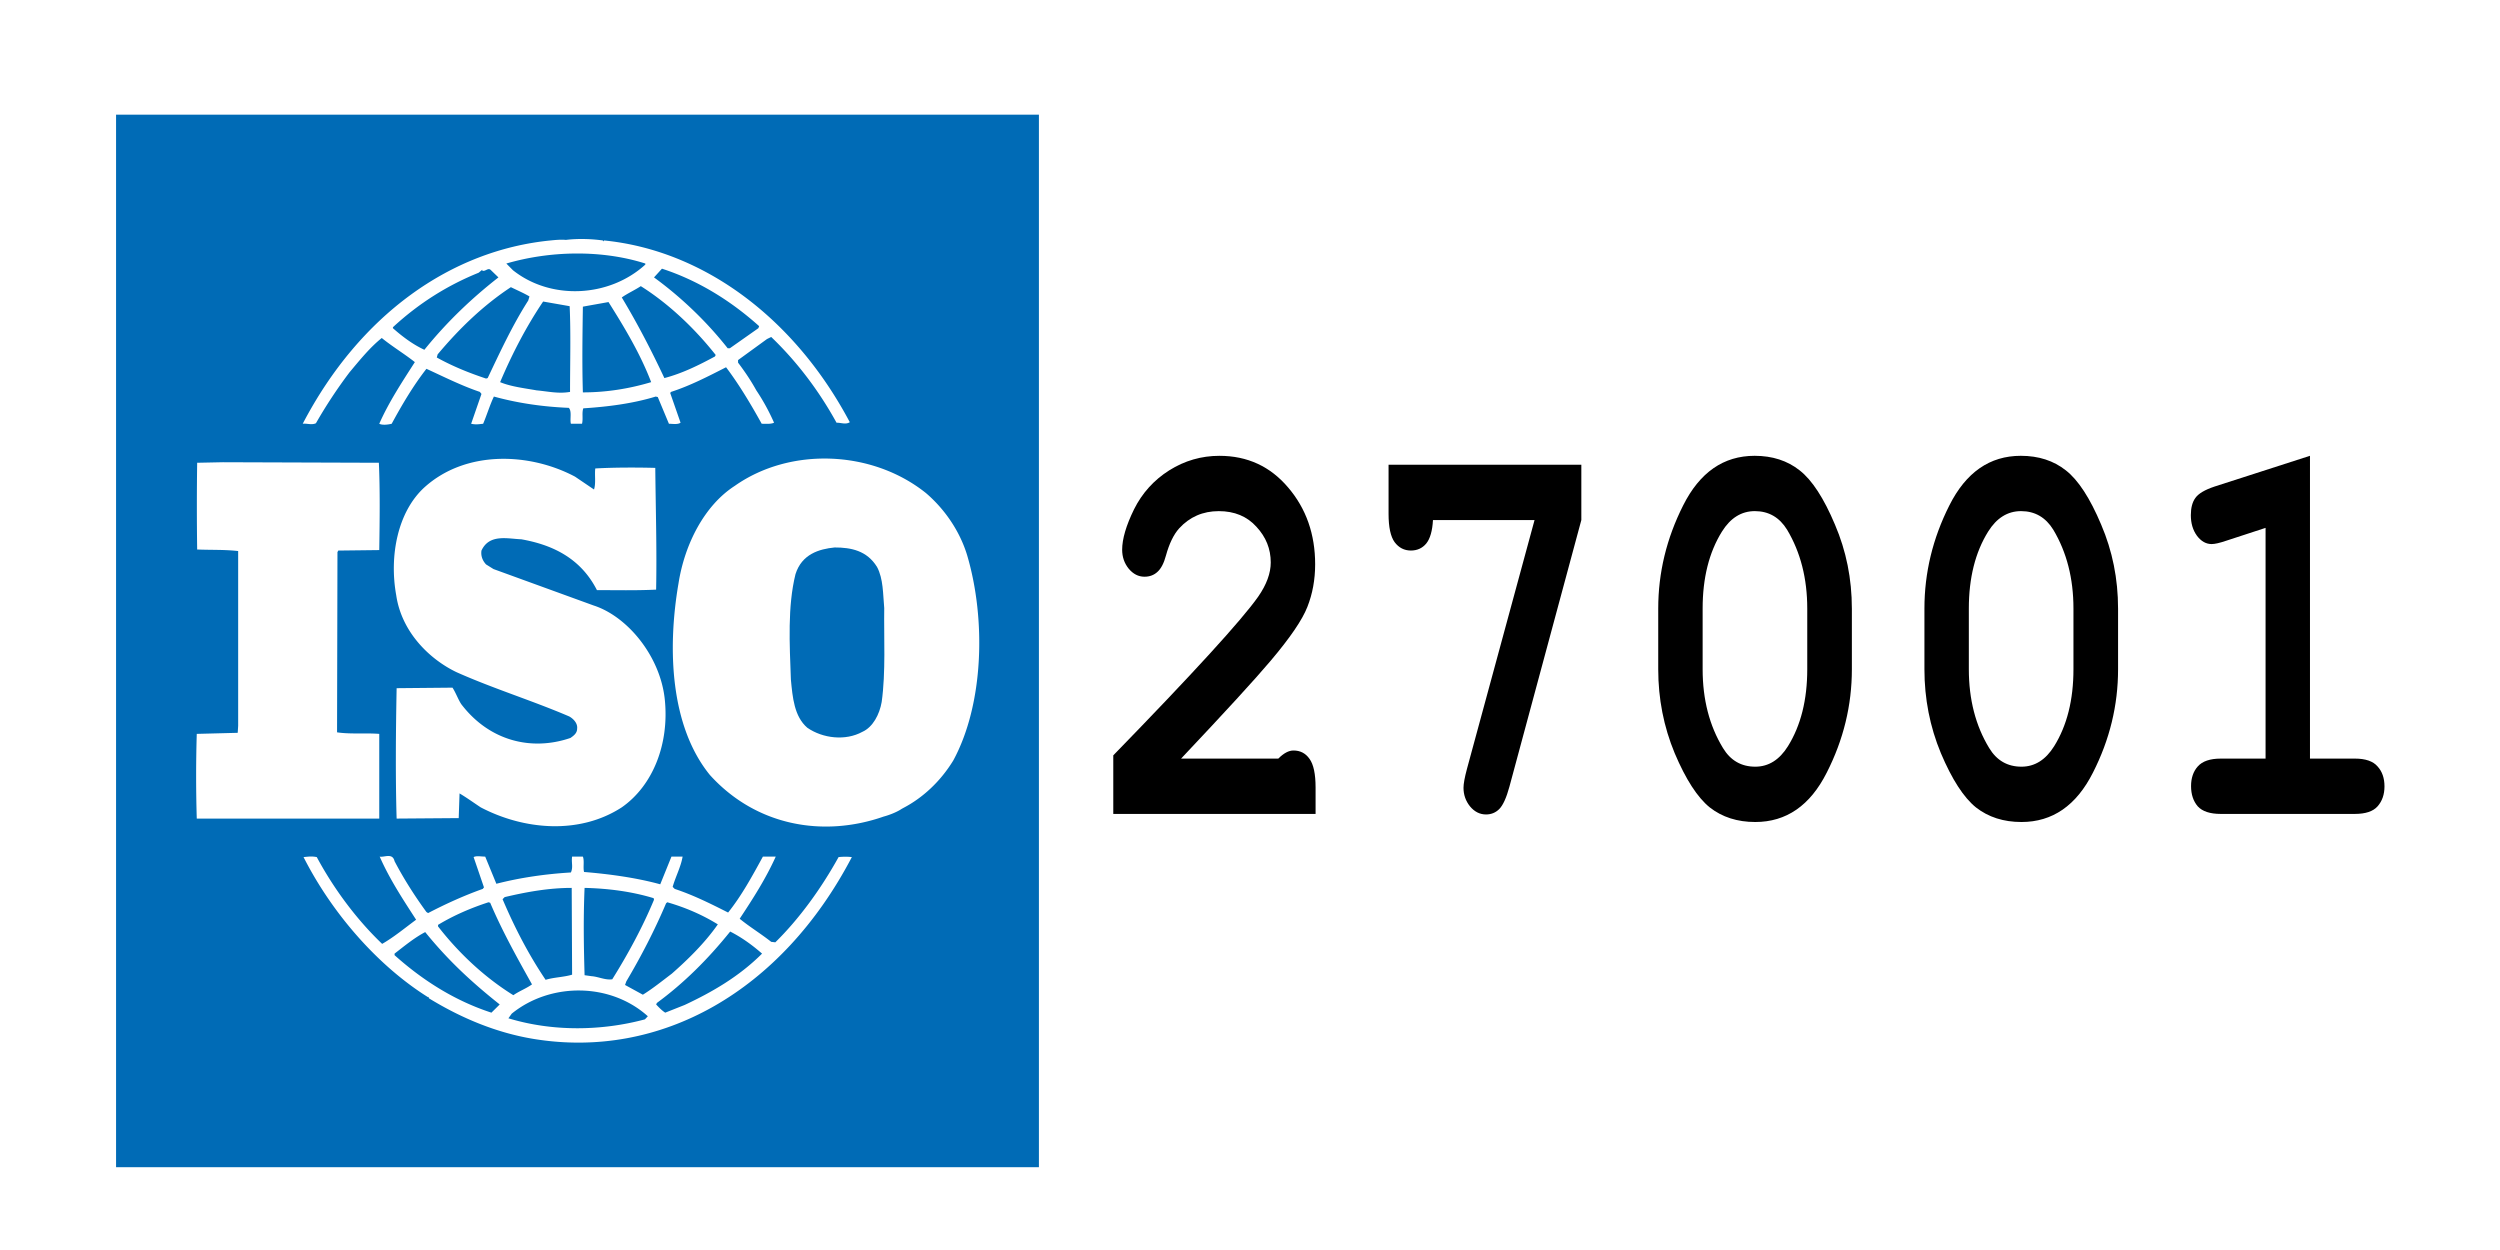
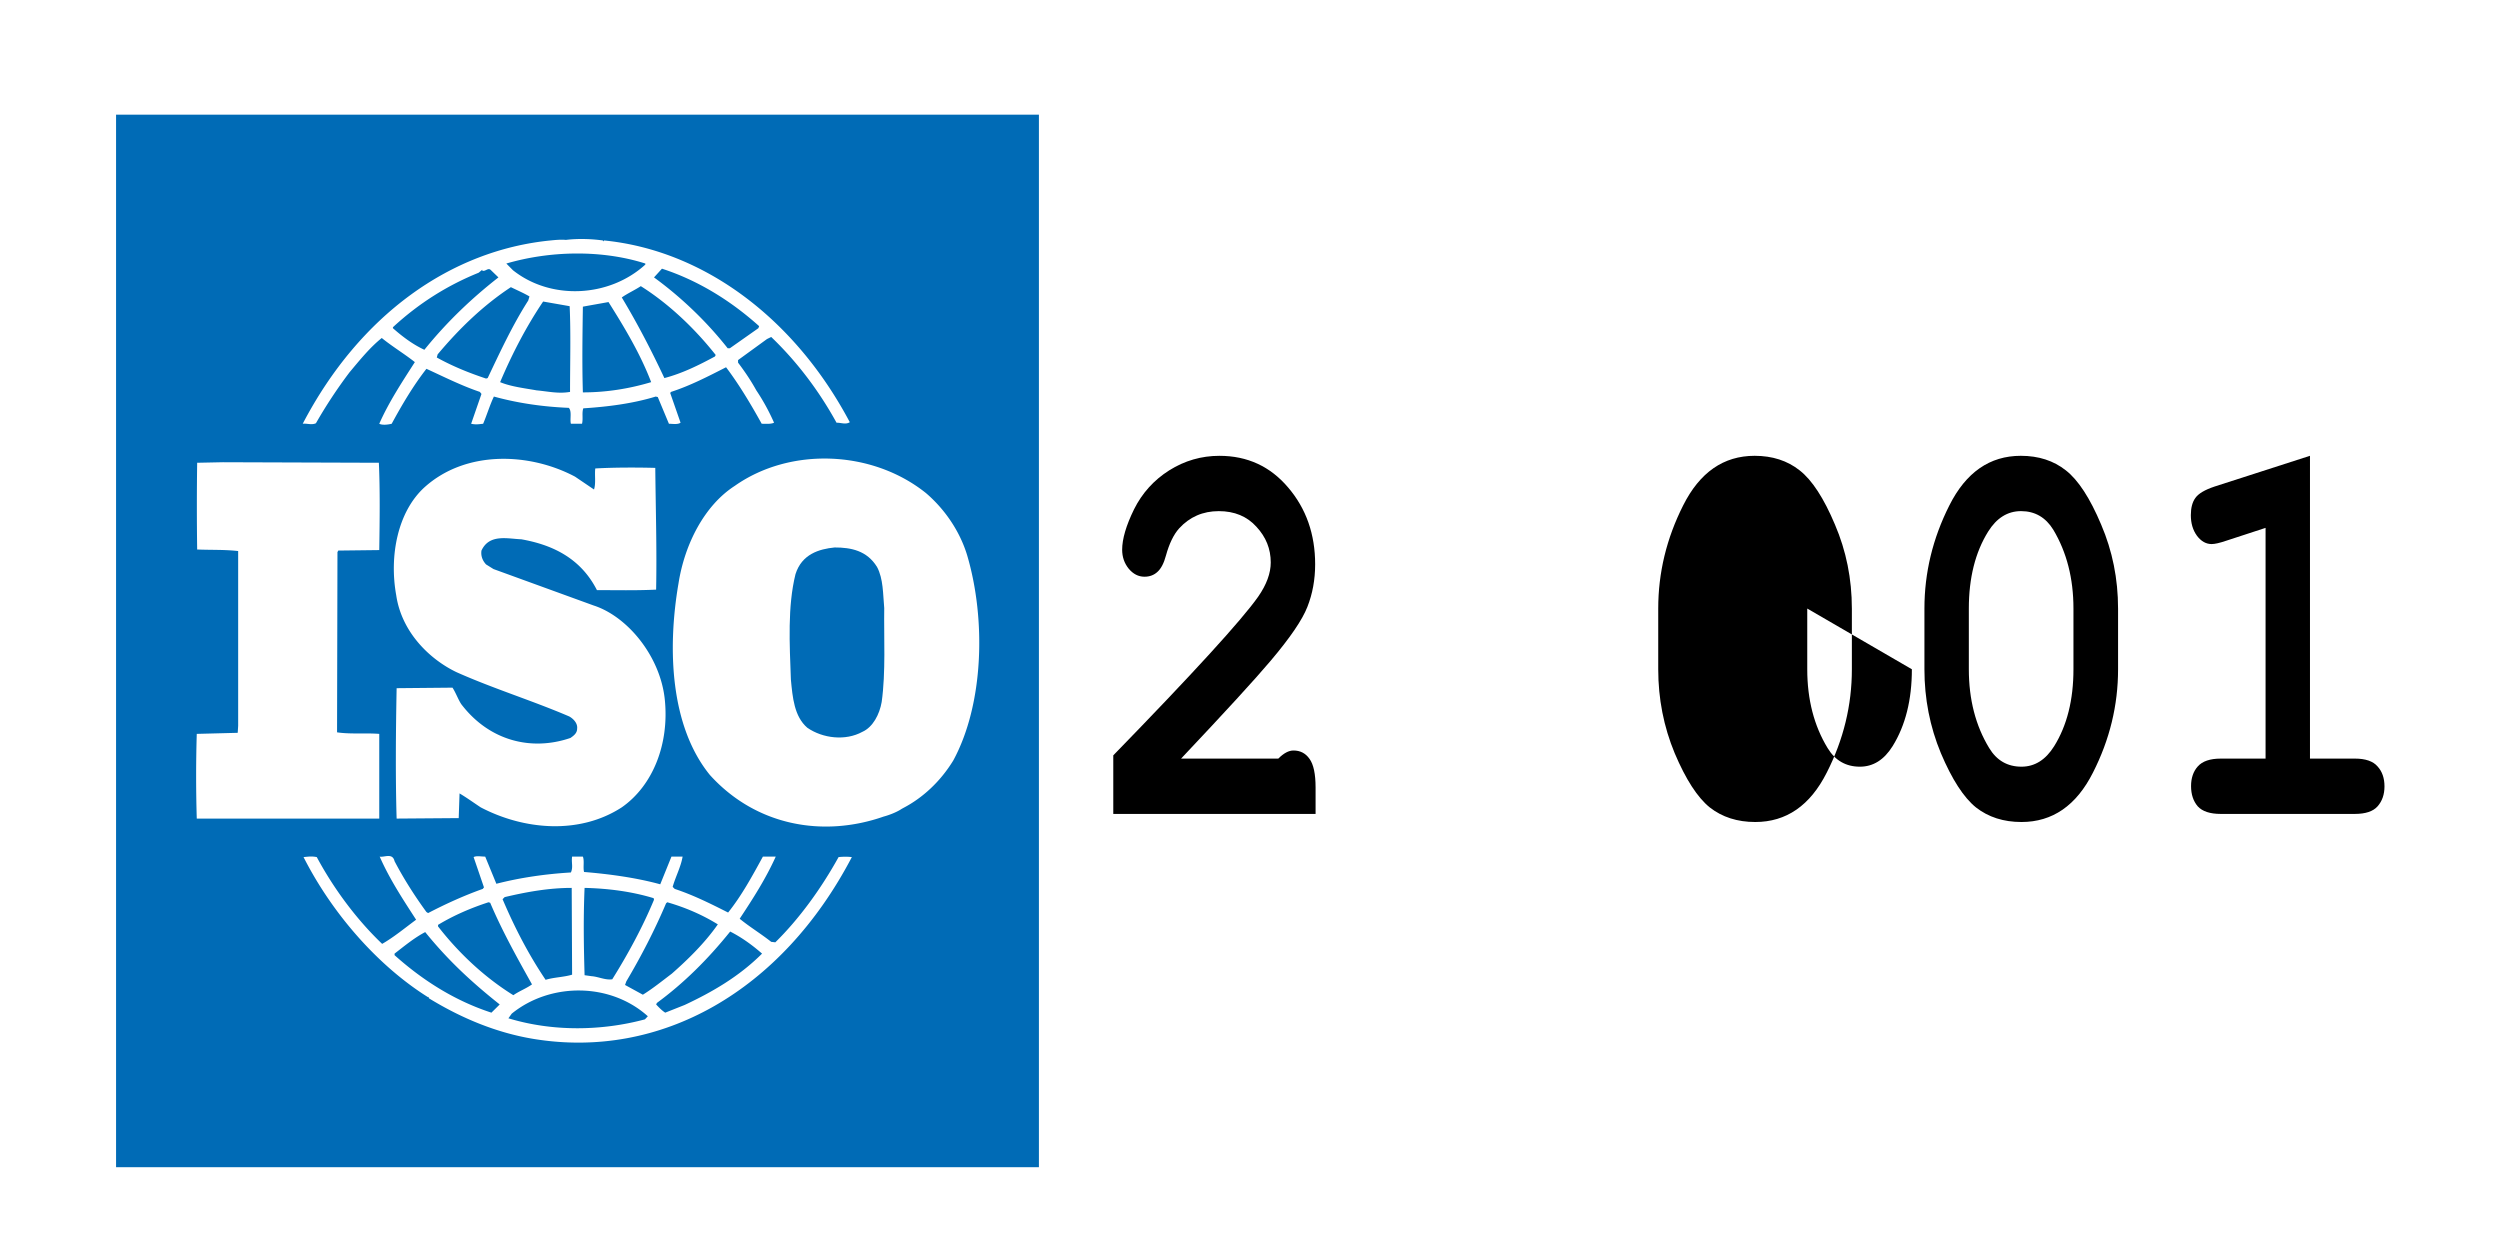
<svg xmlns="http://www.w3.org/2000/svg" xmlns:ns1="http://sodipodi.sourceforge.net/DTD/sodipodi-0.dtd" xmlns:ns2="http://www.inkscape.org/namespaces/inkscape" width="1280" height="640" viewBox="7.635 23.527 198.02 98.989" version="1.1" id="svg8" ns1:docname="iso27001.svg" ns2:version="1.1.2 (0a00cf5339, 2022-02-04)">
  <rect x="7.635" y="23.527" width="198.02" height="98.989" fill="#333333" stroke="none" />
  <defs id="defs12" />
  <ns1:namedview id="namedview10" pagecolor="#ffffff" bordercolor="#666666" borderopacity="1.0" ns2:pageshadow="2" ns2:pageopacity="0.0" ns2:pagecheckerboard="0" showgrid="false" lock-margins="true" fit-margin-top="10" fit-margin-left="10" fit-margin-right="10" fit-margin-bottom="10" ns2:zoom="0.74168126" ns2:cx="614.81936" ns2:cy="273.02834" ns2:window-width="1920" ns2:window-height="1033" ns2:window-x="0" ns2:window-y="25" ns2:window-maximized="1" ns2:current-layer="g2812" />
  <g id="g2812" transform="translate(3.856)">
    <rect style="fill:#ffffff;fill-opacity:1;stroke:#000000;stroke-width:0.084;stroke-miterlimit:4;stroke-dasharray:none;stroke-opacity:1;stop-color:#000000" id="rect943" width="204.353" height="104.513" x="0.773" y="21.633" />
    <g fill="#006bb6" id="g6" transform="matrix(0.189,0,0,0.236,11.529,27.046)">
      <path d="m 326.561,175.348 c 2.648,3.957 2.471,9.134 3.006,13.775 -0.18,9.833 0.685,21.54 -1.071,31.536 -0.894,4.149 -3.688,8.45 -8.093,10.012 -7.051,3.095 -16.571,2.231 -23.086,-1.383 -5.476,-3.794 -6.159,-10.16 -6.873,-16.2 -0.535,-11.9 -1.428,-24.47 1.935,-35.344 2.647,-6.709 9.877,-8.435 16.394,-8.955 6.87,-10e-4 13.563,1.04 17.788,6.559" id="path2" />
      <path d="m 230.494,326.127 -1.221,1.041 c -18.355,3.957 -38.848,4.121 -57.211,-0.357 l 1.384,-1.547 c 16.133,-10.517 41.281,-10.517 57.048,0.863 m -62.076,-3.957 -3.474,2.752 c -14.578,-3.793 -28.1,-10.339 -40.595,-19.294 v -0.521 c 4.172,-2.589 8.338,-5.341 12.845,-7.229 9.885,9.803 20.119,17.226 31.224,24.292 m 109.945,-17.063 c -9.698,7.75 -20.975,12.927 -32.43,17.227 l -8.15,2.588 c -1.369,-0.699 -2.59,-1.711 -3.809,-2.752 l 0.327,-0.521 c 11.126,-6.547 21.183,-14.475 30.703,-23.95 4.702,1.905 9.194,4.478 13.359,7.408 m -18.535,-9.818 c -5.562,6.367 -12.674,11.887 -19.278,16.542 -3.985,2.41 -7.974,4.999 -12.139,7.066 l -7.468,-3.272 0.535,-1.205 c 6.248,-8.449 11.812,-17.062 16.662,-26.195 l 0.504,-0.356 c 7.469,1.723 14.581,4.149 21.184,7.42 m -95.396,-7.244 c 5.021,9.477 11.268,18.432 17.516,27.387 -2.439,1.398 -5.377,2.262 -7.817,3.629 -11.439,-5.682 -22.373,-13.61 -31.559,-23.086 v -0.521 c 6.761,-3.271 13.872,-5.684 21.153,-7.586 z m 68.502,-1.547 0.148,0.521 c -4.818,9.297 -10.918,18.252 -17.493,26.701 -2.944,0.342 -5.712,-0.862 -8.688,-1.041 l -2.916,-0.328 c -0.355,-10.175 -0.534,-19.145 0,-29.305 9.878,0.181 19.755,1.206 28.949,3.452 m -34.177,25.676 c -3.63,0.862 -7.624,0.862 -11.097,1.726 -7.118,-8.449 -13.009,-17.583 -18.037,-27.06 l 0.87,-0.699 c 9.015,-1.709 18.386,-3.094 28.1,-3.094 z m -36.416,-39.629 c -1.74,0 -3.645,-0.357 -4.857,0.164 l 4.336,10.159 -0.513,0.521 c -7.817,2.232 -15.448,5 -22.894,8.107 l -0.707,-0.355 c -4.857,-5.326 -9.536,-11.188 -13.358,-17.062 -0.848,-2.916 -4.321,-1.205 -6.225,-1.532 4.157,7.571 9.698,14.295 15.262,21.183 -4.693,2.768 -9.371,5.877 -14.229,8.107 -10.405,-7.929 -20.126,-18.268 -27.4,-29.126 -2.09,-0.343 -3.474,-0.164 -5.549,0 12.473,19.649 31.916,36.876 52.206,47.036 l 0.164,-0.163 0.186,0.52 c 13.693,6.71 28.256,11.545 43.697,13.611 53.239,7.066 104.056,-15.856 133.538,-61.004 -1.547,-0.164 -3.809,-0.164 -5.562,0 -7.261,10.517 -16.453,20.69 -26.509,28.605 l -1.727,-0.164 c -4.345,-2.752 -9.044,-5.013 -13.209,-7.751 5.563,-6.737 10.948,-13.446 15.112,-20.854 h -5.385 c -4.344,6.367 -8.865,13.076 -14.578,18.772 -7.646,-3.094 -14.578,-5.86 -22.373,-7.93 l -0.861,-0.684 c 1.22,-3.451 3.451,-6.725 4.164,-10.16 h -4.67 l -4.701,9.297 c -10.234,-2.246 -21.51,-3.451 -31.924,-4.135 -0.506,-1.547 0.209,-3.794 -0.506,-5.162 h -4.515 c -0.342,2.053 0.521,3.615 -0.506,5.325 -10.763,0.521 -21.168,1.726 -31.231,3.794 z M 52.381,140.182 41.626,140.361 a 826.025,826.025 0 0 0 0,29.111 c 5.905,0.193 11.454,0 17.181,0.521 v 58.61 l -0.186,2.395 -17.166,0.357 a 384.93,384.93 0 0 0 0,28.427 h 76.482 v -28.427 c -5.727,-0.357 -12.138,0.162 -17.687,-0.521 l 0.171,-60.484 0.35,-0.521 17.166,-0.164 c 0.187,-9.833 0.35,-20.335 -0.163,-29.305 z m 294.678,10.353 c -22.551,-14.474 -56.914,-15.515 -80.119,-2.425 -12.674,6.545 -21.004,19.487 -23.592,32.741 -4.701,21.896 -3.481,47.915 13.148,64.293 19.458,17.226 47.722,21.019 72.861,13.953 1.188,-0.238 4.998,-1.205 7.586,-2.604 l 0.744,-0.327 c 7.795,-3.271 15.263,-8.628 20.795,-15.857 12.854,-18.951 13.717,-47.394 5.892,-68.754 -3.095,-8.272 -9.52,-15.68 -17.315,-21.02 m -147.082,-5.518 c -19.085,-8.107 -45.787,-8.955 -63.132,3.614 -11.276,8.271 -14.749,23.087 -11.796,36.192 2.261,12.406 14.05,21.54 25.318,25.839 15.449,5.52 31.581,9.477 47.171,14.831 1.577,0.685 3.651,2.231 3.325,4.136 0,1.547 -1.584,2.41 -2.804,3.094 -16.296,4.479 -33.983,1.041 -45.772,-11.365 -1.383,-1.725 -2.253,-3.793 -3.651,-5.519 l -23.415,0.179 c -0.334,13.953 -0.521,29.976 0,43.765 l 26.018,-0.163 0.35,-8.286 c 2.953,1.397 5.898,3.108 8.851,4.671 18.036,7.572 41.287,9.282 59.138,0 13.001,-7.259 19.963,-21.212 18.029,-36.191 -1.904,-14.652 -15.77,-27.921 -29.812,-31.551 l -41.979,-12.228 -3.124,-1.562 c -1.383,-1.205 -2.253,-2.752 -1.919,-4.641 3.302,-5.683 10.941,-3.957 16.668,-3.793 12.138,1.725 24.611,5.861 31.722,17.062 7.646,0 16.482,0.164 24.812,-0.163 0.328,-14.147 -0.179,-26.553 -0.356,-40.863 -7.795,-0.164 -17.345,-0.164 -25.14,0.193 -0.357,2.067 0.326,4.983 -0.537,7.065 z m 14.035,-58.596 c 6.783,8.613 13.358,17.404 17.881,26.88 -9.371,2.246 -18.893,3.436 -28.621,3.436 -0.356,-9.119 -0.179,-19.293 0,-28.77 3.48,-0.519 7.289,-1.04 10.74,-1.546 m -16.282,1.384 c 0.521,8.955 0.164,19.294 0.164,28.77 -4.864,0.685 -9.186,-0.164 -14.042,-0.521 -4.693,-0.685 -10.592,-1.205 -15.263,-2.752 5.028,-9.476 10.919,-18.609 18.029,-27.059 z m -16.838,-3.273 -0.514,1.368 c -6.597,8.271 -11.789,17.241 -17.003,26.032 l -0.684,0.164 c -7.11,-1.89 -14.057,-4.136 -20.64,-7.066 l 0.35,-1.042 c 9.536,-9.119 19.592,-16.705 30.696,-22.566 2.603,1.027 5.191,1.905 7.795,3.11 m 78.044,19.651 -0.326,0.506 c -6.782,2.931 -13.715,5.683 -21.184,7.244 -5.355,-9.148 -11.246,-18.267 -17.851,-27.059 2.438,-1.383 5.385,-2.425 7.974,-3.793 11.275,5.683 22.194,13.79 31.387,23.102 M 167.883,78.15 c -10.748,6.724 -21.324,14.652 -31.038,24.292 -4.679,-1.726 -9.022,-4.299 -13.18,-7.244 V 94.87 c 10.926,-8.107 23.064,-14.132 35.902,-18.282 l 1.554,-1.012 v 0.327 c 1.383,0.357 2.44,-1.205 3.645,-0.164 z m 109.262,16.364 -0.328,0.685 -11.959,6.738 h -0.894 C 254.801,92.625 244.031,84.533 233.082,78.151 l 3.332,-2.931 c 14.549,3.793 28.264,10.339 40.731,19.294 m -47.692,-21.02 v 0.343 c -15.084,11.037 -39.54,12.063 -55.486,1.904 l -2.774,-2.247 c 18.386,-4.313 40.052,-4.656 58.26,0 m -17.851,-7.75 c -4.699,-0.521 -10.412,-0.684 -15.448,-0.179 -1.904,-0.163 -4.157,0 -6.411,0.179 -41.629,3.272 -79.956,24.812 -103.884,61.525 1.733,-0.178 3.809,0.506 5.541,-0.178 4.166,-5.846 8.852,-11.543 14.05,-17.062 4.507,-4.314 8.68,-8.434 13.537,-11.543 4.515,2.931 9.535,5.34 13.864,8.092 -5.378,6.724 -10.919,13.448 -14.913,20.692 1.22,0.506 3.474,0.342 5.207,0 4.328,-6.381 9.021,-12.763 14.563,-18.445 7.467,2.752 14.749,5.682 22.38,7.75 l 0.684,0.685 -4.329,10.011 c 1.904,0.342 3.124,0.164 5.028,0 1.569,-2.945 2.774,-6.218 4.507,-9.134 10.056,2.231 20.64,3.437 31.395,3.794 1.383,1.189 0.357,3.793 0.877,5.34 h 4.663 c 0.536,-1.74 -0.147,-3.629 0.536,-5.177 10.056,-0.521 20.617,-1.562 30.347,-3.957 l 0.862,0.164 4.671,8.97 c 1.577,0 3.659,0.342 4.879,-0.357 l -4.344,-9.981 0.356,-0.357 c 7.975,-2.068 15.441,-5.162 23.057,-8.271 5.387,5.683 10.414,12.421 14.937,18.966 1.904,0 3.81,0.164 5.177,-0.357 a 67.945,67.945 0 0 0 -7.438,-10.859 c -2.262,-3.273 -4.701,-6.188 -7.646,-9.297 v -0.863 l 12.14,-7.066 1.755,-0.684 c 10.562,8.092 19.934,17.91 27.371,28.769 2.083,0 3.838,0.699 5.564,-0.164 C 291.9,91.598 253.581,69.017 212.107,65.744 l -0.178,0.342 z M 7.635,23.527 H 394.393 V 376.793 H 7.635 Z" id="path4" />
    </g>
    <g aria-label="27001" transform="matrix(0.183,0,0,0.228,-62.405,-106.02)" id="flowRoot18003" style="font-size:192px">
      <path d="m 872.863,831.68 h 42.094 q 3.469,-2.812 6.562,-2.812 4.406,0 6.938,2.906 2.625,2.906 2.625,9.938 v 9.188 h -87.562 v -20.344 q 51.938,-42.844 62.719,-55.125 5.438,-6.281 5.438,-11.906 0,-7.031 -6.188,-12.375 -6.094,-5.438 -16.312,-5.438 -10.312,0 -17.156,6 -3.562,3.188 -5.719,9.469 -1.312,3.938 -3.656,5.625 -2.25,1.688 -5.625,1.688 -3.938,0 -6.844,-2.812 -2.812,-2.812 -2.812,-6.562 0,-5.625 5.156,-14.062 5.25,-8.438 15.188,-13.5 10.031,-5.062 21.75,-5.062 18.188,0 29.812,11.062 11.625,10.969 11.625,26.625 0,7.969 -3.375,14.812 -3.281,6.75 -15.938,18.75 -9.938,9.469 -38.719,33.938 z" style="font-weight:bold;font-family:'Courier New';-inkscape-font-specification:'Courier New Bold'" id="path1608" />
-       <path d="m 1025.863,748.805 h -43.969 q -0.375,5.625 -2.906,8.156 -2.531,2.438 -6.656,2.438 -4.312,0 -7.031,-2.906 -2.625,-2.906 -2.625,-9.844 v -17.062 h 83.438 v 19.219 l -31.125,92.625 q -1.969,5.812 -4.406,7.781 -2.344,1.875 -5.719,1.875 -4.031,0 -6.938,-2.812 -2.812,-2.812 -2.812,-6.469 0,-2.062 1.5,-6.562 z" style="font-weight:bold;font-family:'Courier New';-inkscape-font-specification:'Courier New Bold'" id="path1610" />
-       <path d="m 1163.207,779.555 v 21.094 q 0,18.75 -10.875,35.906 -10.781,17.156 -30.938,17.156 -11.625,0 -19.688,-5.062 -7.969,-5.156 -15.188,-18.844 -7.125,-13.781 -7.125,-29.156 v -21.094 q 0,-18.656 10.781,-35.812 10.781,-17.25 30.938,-17.25 11.531,0 19.5,5.062 8.062,5.062 15.281,18.844 7.312,13.688 7.312,29.156 z m -19.312,0 q 0,-15.656 -8.719,-27.375 -4.969,-6.469 -13.969,-6.469 -8.719,0 -14.25,7.125 -8.344,10.781 -8.344,26.719 v 21.094 q 0,15.75 8.812,27.375 4.875,6.469 13.969,6.469 8.625,0 14.156,-7.125 8.344,-10.781 8.344,-26.719 z" style="font-weight:bold;font-family:'Courier New';-inkscape-font-specification:'Courier New Bold'" id="path1612" />
+       <path d="m 1163.207,779.555 v 21.094 q 0,18.75 -10.875,35.906 -10.781,17.156 -30.938,17.156 -11.625,0 -19.688,-5.062 -7.969,-5.156 -15.188,-18.844 -7.125,-13.781 -7.125,-29.156 v -21.094 q 0,-18.656 10.781,-35.812 10.781,-17.25 30.938,-17.25 11.531,0 19.5,5.062 8.062,5.062 15.281,18.844 7.312,13.688 7.312,29.156 z m -19.312,0 v 21.094 q 0,15.75 8.812,27.375 4.875,6.469 13.969,6.469 8.625,0 14.156,-7.125 8.344,-10.781 8.344,-26.719 z" style="font-weight:bold;font-family:'Courier New';-inkscape-font-specification:'Courier New Bold'" id="path1612" />
      <path d="m 1278.426,779.555 v 21.094 q 0,18.75 -10.875,35.906 -10.781,17.156 -30.938,17.156 -11.625,0 -19.688,-5.062 -7.969,-5.156 -15.188,-18.844 -7.125,-13.781 -7.125,-29.156 v -21.094 q 0,-18.656 10.781,-35.812 10.781,-17.25 30.938,-17.25 11.531,0 19.5,5.062 8.062,5.062 15.281,18.844 7.312,13.688 7.312,29.156 z m -19.312,0 q 0,-15.656 -8.719,-27.375 -4.969,-6.469 -13.969,-6.469 -8.719,0 -14.25,7.125 -8.344,10.781 -8.344,26.719 v 21.094 q 0,15.75 8.812,27.375 4.875,6.469 13.969,6.469 8.625,0 14.156,-7.125 8.344,-10.781 8.344,-26.719 z" style="font-weight:bold;font-family:'Courier New';-inkscape-font-specification:'Courier New Bold'" id="path1614" />
      <path d="m 1361.488,726.492 v 105.188 h 19.406 q 6.938,0 9.844,2.719 3,2.625 3,6.938 0,4.219 -3,6.938 -2.906,2.625 -9.844,2.625 h -58.031 q -6.938,0 -9.938,-2.625 -2.906,-2.719 -2.906,-7.031 0,-4.219 2.906,-6.844 3,-2.719 9.938,-2.719 h 19.406 v -80.156 l -17.156,4.5 q -4.125,1.125 -6.188,1.125 -3.656,0 -6.375,-2.906 -2.625,-2.906 -2.625,-7.125 0,-3.844 1.969,-6 1.969,-2.25 8.25,-3.938 z" style="font-weight:bold;font-family:'Courier New';-inkscape-font-specification:'Courier New Bold'" id="path1616" />
    </g>
  </g>
</svg>